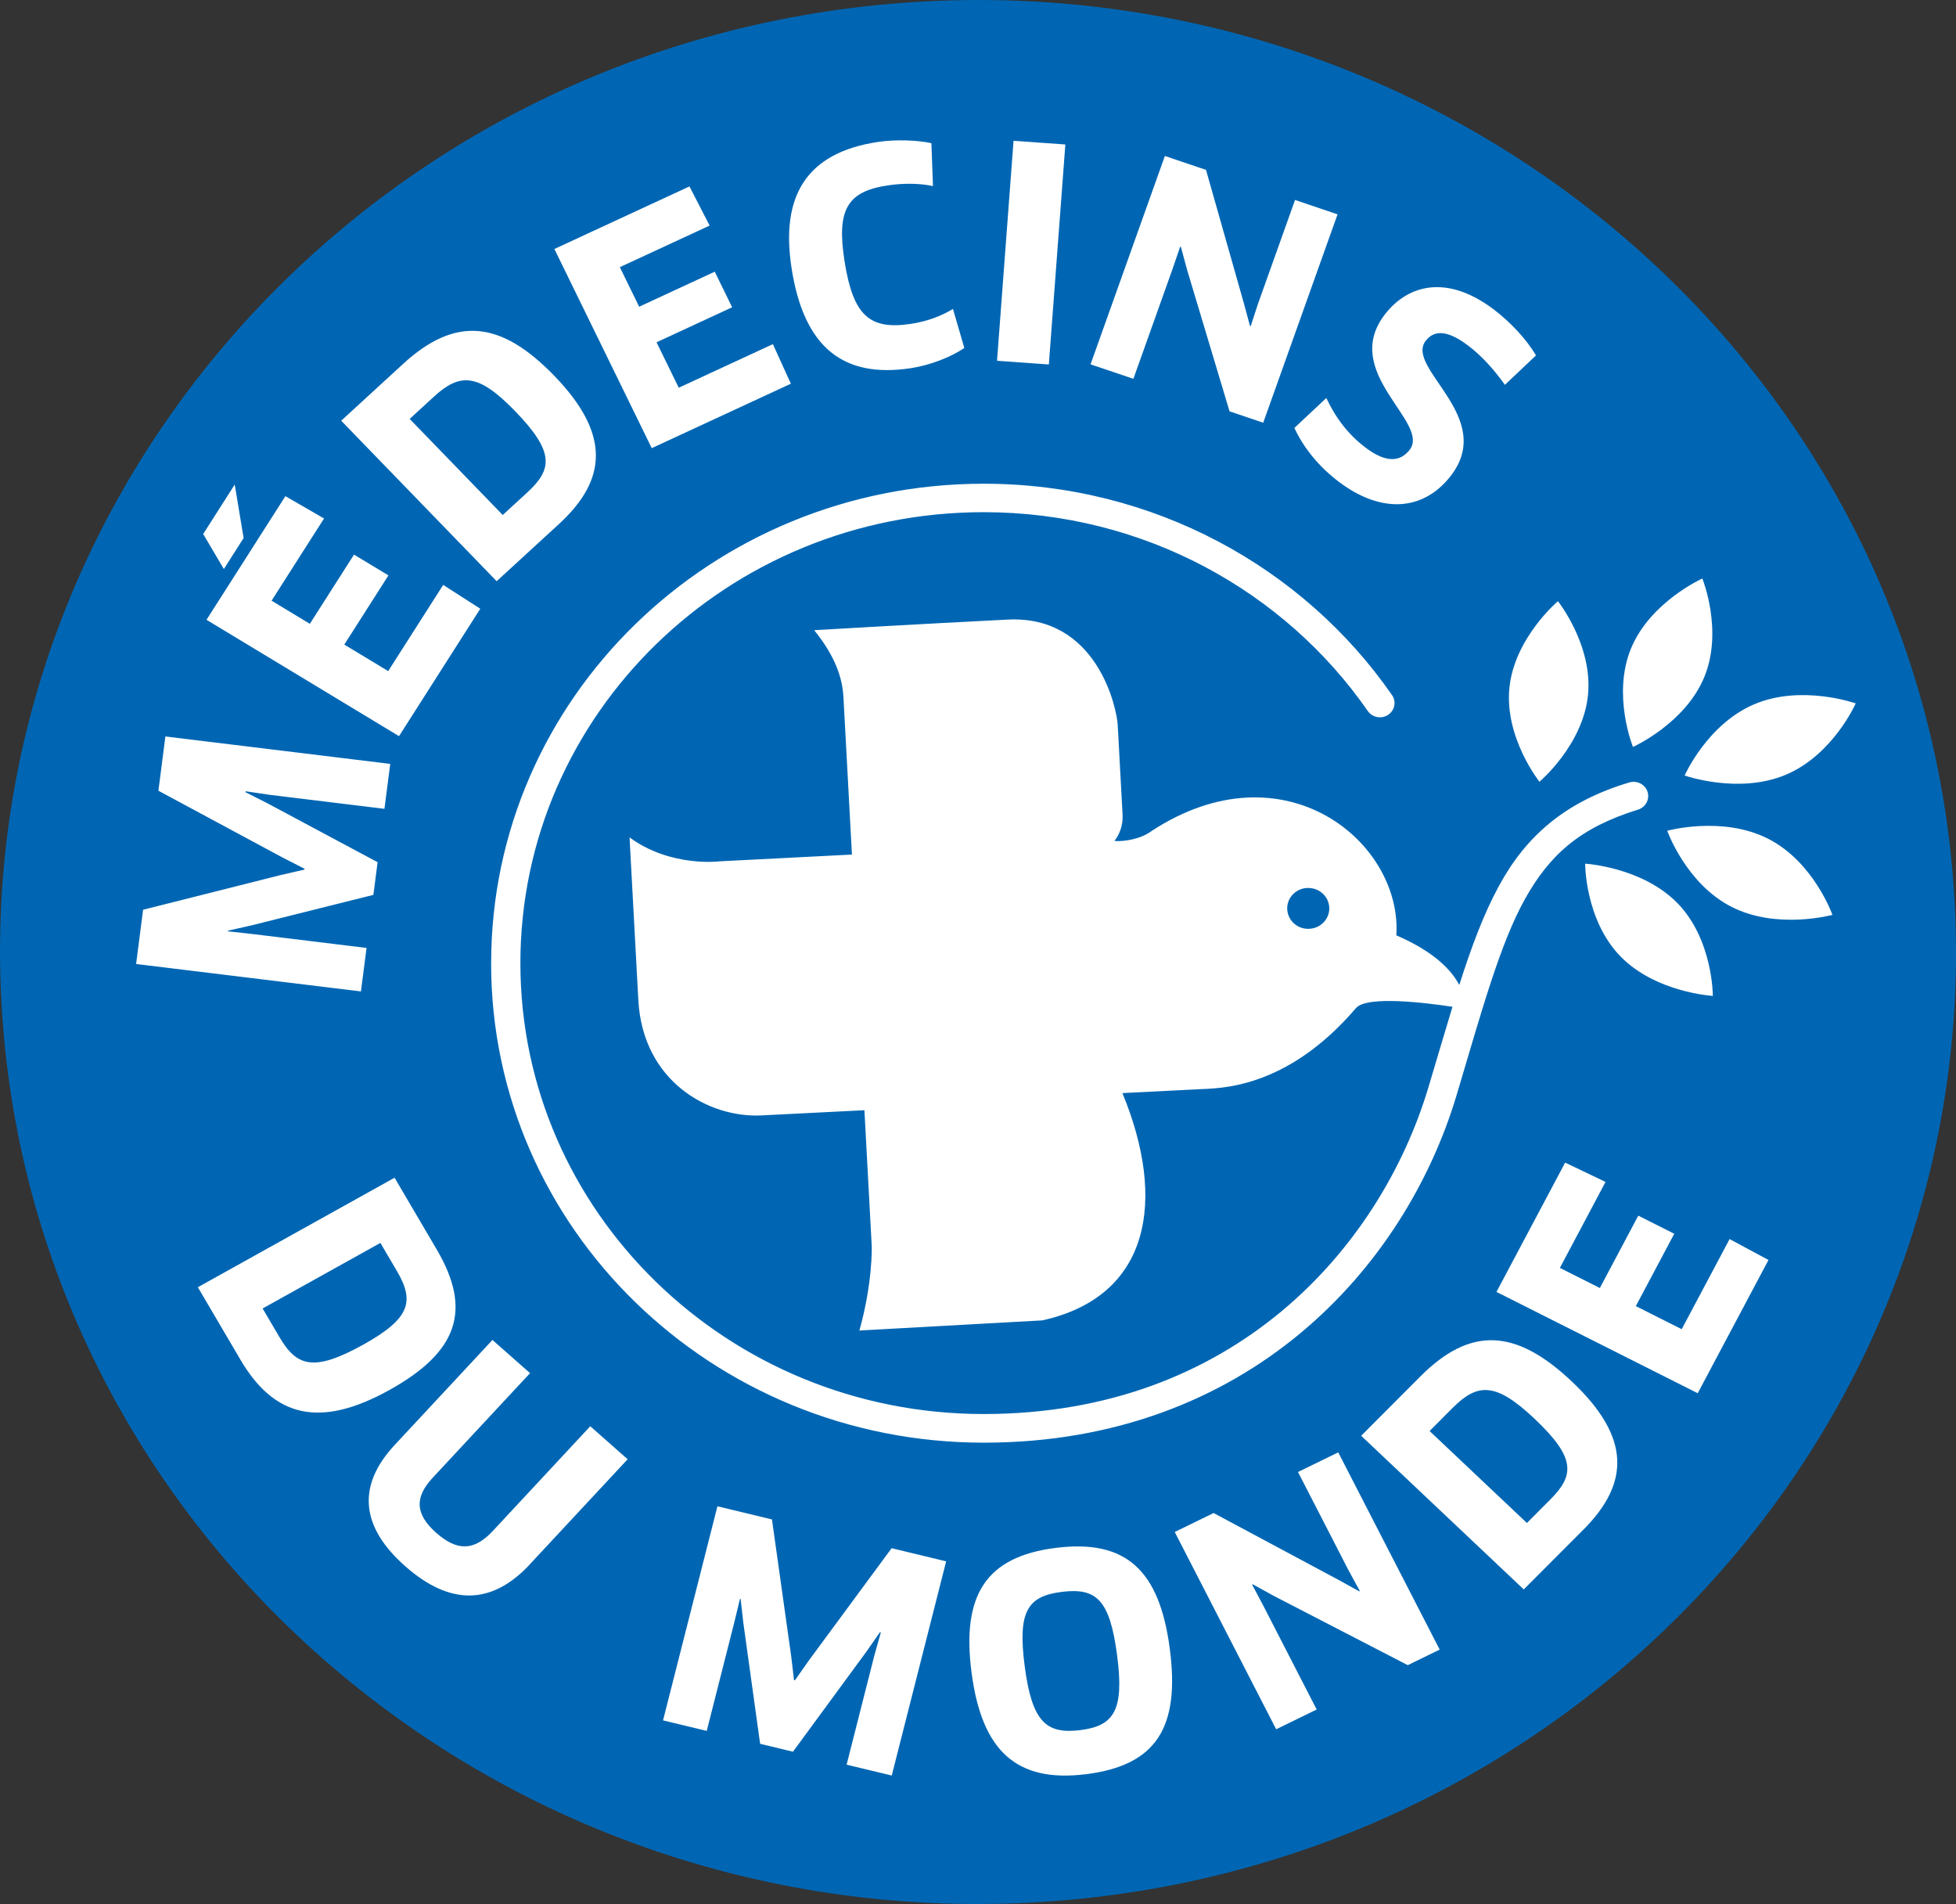
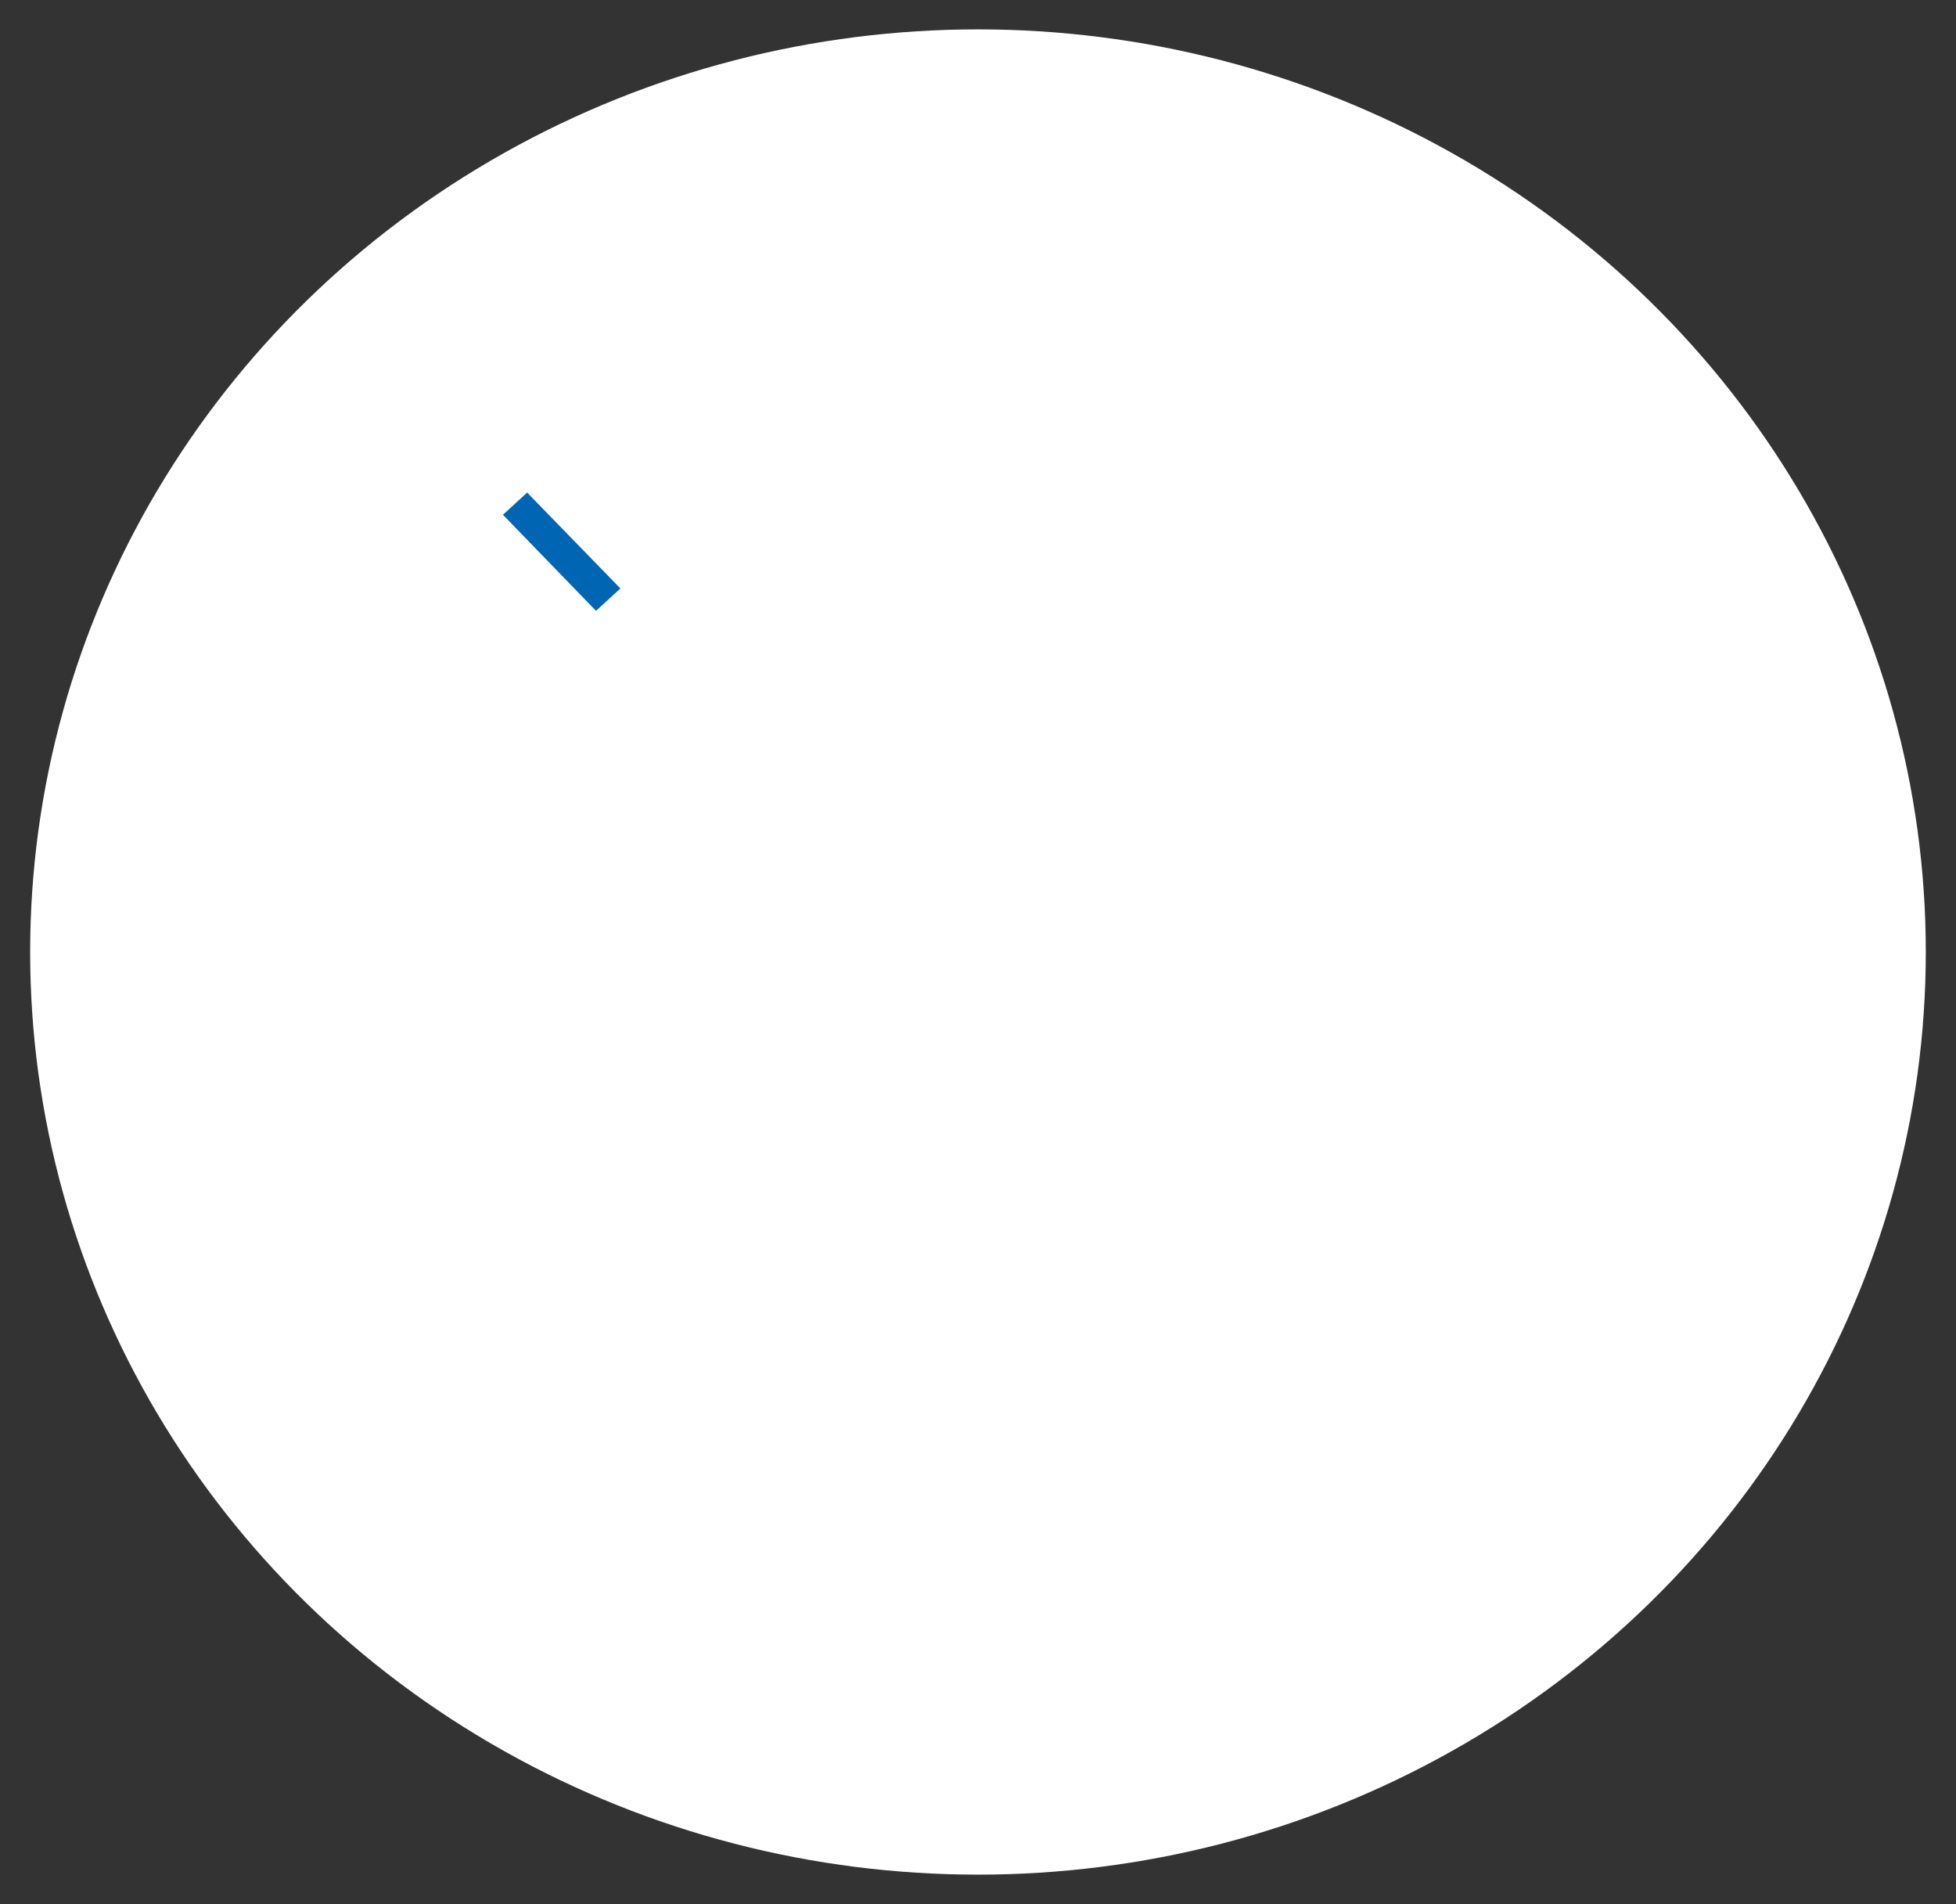
<svg xmlns="http://www.w3.org/2000/svg" id="logo" viewBox="0 0 422.89 411.56">
  <rect x="0" y="0" width="422.89" height="411.56" fill="#333333" stroke="none" />
  <defs>
    <style>
      .cls-1 {
        fill: #fff;
      }

      .cls-2 {
        fill: #0066b3;
      }
    </style>
  </defs>
  <ellipse class="cls-1" cx="211.44" cy="205.78" rx="204.92" ry="199.43" />
  <g>
-     <path class="cls-2" d="M314.08,304.3l-5,5.02,21.04,19.88,5.05-5.06c5.23-5.25,5.59-8.98-3.41-17.48-8.34-7.88-12.27-7.78-17.68-2.35Z" />
-     <path class="cls-2" d="M282.61,191.94c-2.51,.11-4.45,2.2-4.31,4.64,.14,2.45,2.28,4.33,4.78,4.18,2.51-.12,4.43-2.19,4.31-4.63-.14-2.45-2.26-4.32-4.78-4.18Z" />
-     <path class="cls-2" d="M85.81,274.73l-3.57-6.07-25.46,14.17,3.6,6.13c3.73,6.35,7.32,7.72,18.21,1.66,10.09-5.62,11.08-9.32,7.22-15.88Z" />
-     <path class="cls-2" d="M229.56,344.09c-7.38,.93-9.59,4.15-8.01,16.13,1.58,11.98,4.64,14.67,12.03,13.75,7.32-.92,9.51-4.33,7.93-16.25-1.58-11.98-4.5-14.56-11.95-13.63Z" />
-     <path class="cls-2" d="M422.59,195.01C416.47,81.53,317-5.66,200.37,.29,83.77,6.24-5.82,103.06,.3,216.55c6.12,113.49,105.61,200.66,222.21,194.72,116.6-5.94,206.2-102.77,200.09-216.26Zm-69.96-54.84c4.14-10.06,15.42-15.12,15.42-15.12,0,0,4.56,11.24,.42,21.3-4.14,10.05-15.42,15.11-15.42,15.11,0,0-4.57-11.24-.42-21.3Zm-15.8-10.22s7.6,9.56,6.49,20.34c-1.1,10.78-10.49,18.69-10.49,18.69,0,0-7.6-9.56-6.49-20.34,1.11-10.78,10.49-18.69,10.49-18.69Zm-41.47-33.1c4.25,3.17,7.31,3.05,9.38,.42,4.69-5.96-15.19-16.76-5.23-29.43,5.04-6.41,13.39-8.44,23.24-1.1,3.79,2.82,7.29,6.63,9.34,10.08l-6.73,6.36c-2.42-3.41-5.16-6.41-8.12-8.61-4.82-3.59-7.39-2.94-8.98-.93-4.65,5.9,15.39,16.51,5.31,29.33-5.88,7.47-14.83,8.08-23.91,1.32-4.51-3.36-7.83-7.51-9.81-11.79l6.9-6.47c2.03,4.32,4.77,7.95,8.6,10.81Zm-43.5-63.13l8.88,3,8.18,28.81,1.34,4.96,.15-.02,1.59-4.85,7.99-22.4,9.19,3.11-16.07,45.04-7.28-2.46-9.19-30.63-1.34-4.96-.15,.02-1.67,4.88-8.44,23.66-9.26-3.13,16.07-45.04Zm-32.73-3.29l11.2,.8-3.57,47.55-11.2-.8,3.57-47.55Zm-29.3,.25c3.87-.58,8.6-.38,11.54,.27l.34,9.27c-2.67-.57-6.12-.69-9.74-.15-8.78,1.31-11.14,5.2-9.38,16.39,1.86,11.81,5.45,14.88,14.3,13.55,3.55-.53,6.61-1.69,9.14-3.23l2.46,8.44c-2.92,1.98-7.41,3.74-11.67,4.38-14.66,2.19-23.01-4.66-25.66-21.5-2.48-15.71,3.17-25.11,18.67-27.42Zm-40.77,9.61l4.36,8.47-19.41,8.99,4.18,8.55,16.34-7.57,3.76,7.69-16.34,7.57,4.8,9.82,20.35-9.42,3.89,8.55-30.08,13.93-21.05-43.05,29.2-13.52Zm-61.94,38.4c11.31-10.38,21.08-9.47,32.69,2.51,12.14,12.53,11.57,22.41,1.02,32.09l-13.45,12.34-33.61-34.69,13.35-12.25Zm-25.43,28.55l8.37,4.83-11.34,17.77,8.27,5,9.55-14.96,7.44,4.49-9.54,14.96,9.49,5.73,11.89-18.63,8.02,5.15-17.57,27.54-41.62-25.15,17.06-26.73Zm-10.94-2.5l1.92,11.56-4.27,6.7-4.47-7.57,6.82-10.69Zm-19.82,91.91l29.8-7.51,5.09-1.17,.02-.19-4.63-2.36-26.96-14.5,1.51-11.73,48.61,5.93-1.25,9.71-24.76-3.02-5.23-.77-.09,.18,4.7,2.37,23.9,12.78-.91,7.06-26.33,6.59-5.15,1.16,.05,.13,5.26,.58,24.69,3.01-1.21,9.4-48.61-5.93,1.51-11.73Zm21.03,97.21l-9.18-15.62,42.53-23.67,9.11,15.51c7.72,13.13,4.52,22.16-10.16,30.34-15.37,8.55-25.1,5.7-32.3-6.55Zm62.61,44.27c-8.29,8.9-17.31,8.93-26.94,.43-9.58-8.45-10.59-17.31-2.3-26.22l21.14-22.7,8.13,7.17-21.05,22.61c-3.99,4.29-3.76,7.92,.79,11.93,4.55,4.01,8.2,3.88,12.23-.45l21.05-22.61,8.08,7.13-21.14,22.7Zm-8.38-129.95c0-57.23,47.67-103.62,106.48-103.62,36.75,0,69.17,18.13,88.29,45.69,.98,1.41,.59,3.32-.85,4.27-1.45,.95-3.41,.58-4.39-.83-18.01-25.93-48.48-42.98-83.05-42.98-27.67,0-52.69,10.9-70.82,28.55-18.13,17.65-29.33,42-29.34,68.92,0,26.93,11.21,51.28,29.34,68.92,18.13,17.65,43.15,28.55,70.82,28.55,27.08-.01,48.37-8.91,64.35-22.17,15.97-13.26,26.58-30.97,31.82-48.49,1.89-6.3,3.57-12.06,5.19-17.37-5.64-.84-18.49-2.47-20.86,.28-15.15,17.69-29.65,17.32-34.16,17.55-4.53,.23-16.34,.83-16.34,.83,9.58,23.19,6.04,43.96-17.32,49.13l-39.55,2.19c2.87-10.13,2.68-18.1,2.68-18.1l-1.59-29.52s-3.48,.17-22.24,1.12c-11.41,.59-25.68-7.33-26.64-24.92l-1.9-35.17c8.9,6.54,19.52,5.17,19.52,5.17l28.56-1.46s-1.56-28.84-1.84-34.15c-.3-5.31-2.83-10.03-6.32-14.35,0,0,22.37-1.31,41.81-2.29,19.43-1,23.62,19.25,23.81,22.73,.12,2.32,1.05,19.37,1.05,19.37,.2,3.6-1.75,5.71-1.75,5.71,.42,.21,5.15,.11,8.1-2.16,28.65-18.67,54.15,2.49,52.84,22.6,8.31,3.59,11.99,7.63,13.61,10.73,2.64-8.28,5.26-15.32,8.55-21.36,5.86-10.84,14.39-18.29,28.19-22.41,1.67-.51,3.44,.4,3.96,2.02,.52,1.62-.41,3.34-2.07,3.85-12.53,3.89-19.08,9.7-24.5,19.44-5.37,9.76-9.14,23.61-14.72,42.3-5.56,18.57-16.76,37.3-33.79,51.45-17.01,14.14-39.9,23.64-68.39,23.64h-.07c-58.81,0-106.48-46.39-106.48-103.63Zm256.55-12.89c7.62,7.89,7.58,19.98,7.58,19.98,0,0-12.4-.71-20.03-8.6-7.62-7.89-7.58-19.98-7.58-19.98,0,0,12.4,.71,20.02,8.6Zm-169.93,188.5l-9.77-2.35,5.99-23.57,1.4-4.97-.17-.11-2.97,4.26-15.85,21.59-7.1-1.71-3.64-26.22-.58-5.12-.14,.03-1.21,5.01-5.97,23.51-9.45-2.27,11.76-46.28,11.79,2.84,4.17,29.68,.6,5.05,.19,.05,2.95-4.2,17.96-24.36,11.79,2.84-11.76,46.28Zm41.95-.29c-14.97,1.87-22.46-5-24.69-21.84-2.23-16.83,3.06-25.19,18.22-27.08,15.22-1.91,22.38,4.89,24.61,21.72,2.27,17.15-2.91,25.3-18.13,27.21Zm69.6-23.57l-28.96-14.97-4.59-2.53-.09,.11,2.43,4.58,11.52,22.4-8.76,4.27-21.93-42.64,8.41-4.1,26.91,14.4,4.59,2.53,.09-.11-2.45-4.49-10.9-21.2,8.7-4.24,21.93,42.63-6.89,3.36Zm37.96-29.28l-12.88,12.91-35.15-33.21,12.79-12.82c10.83-10.86,20.63-10.37,32.77,1.1,12.7,12,12.58,21.89,2.48,32.02Zm24.73-29.5l-43.51-21.9,14.85-27.95,8.73,4.18-9.87,18.58,8.64,4.35,8.31-15.64,7.78,3.91-8.31,15.64,9.92,4.99,10.35-19.48,8.41,4.52-15.3,28.8Zm7.31-105.13c-9.86-5.02-13.9-16.45-13.9-16.45,0,0,11.95-3.29,21.82,1.73,9.86,5.02,13.9,16.45,13.9,16.45,0,0-11.95,3.29-21.82-1.73Zm11.75-28.56c-10.21,4.3-21.89,.17-21.89,.17,0,0,4.89-11.11,15.1-15.42,10.21-4.31,21.89-.17,21.89-.17,0,0-4.89,11.11-15.1,15.42Z" />
-     <path class="cls-2" d="M113.97,106.47c5.47-5.02,5.99-8.73-2.61-17.61-7.98-8.23-11.9-8.3-17.56-3.11l-5.23,4.8,20.12,20.77,5.27-4.84Z" />
+     <path class="cls-2" d="M113.97,106.47l-5.23,4.8,20.12,20.77,5.27-4.84Z" />
  </g>
</svg>